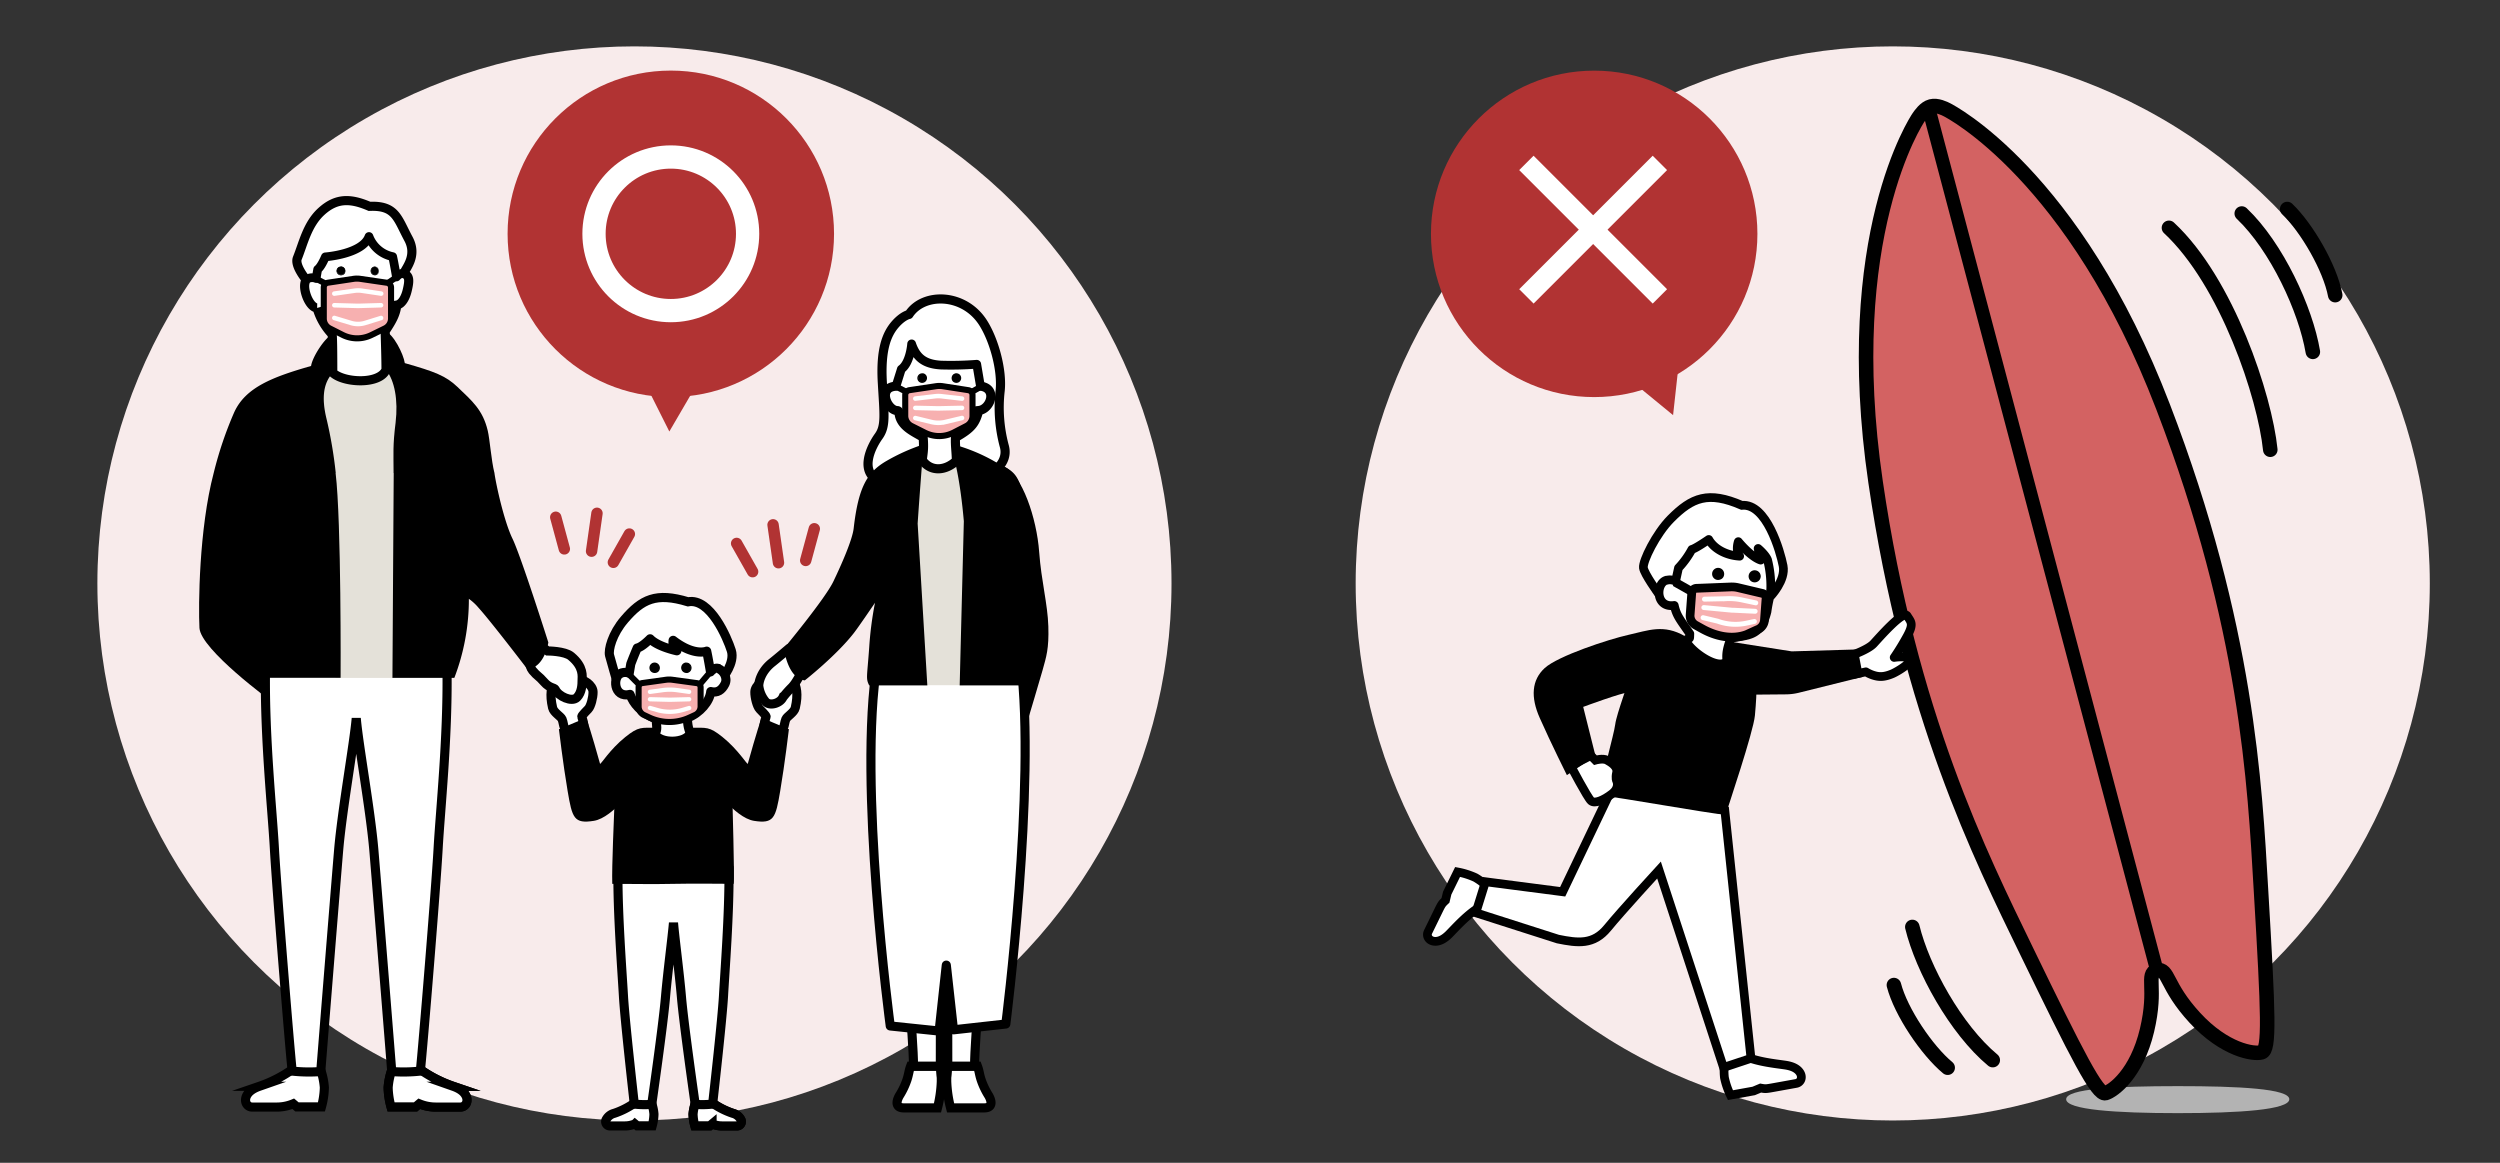
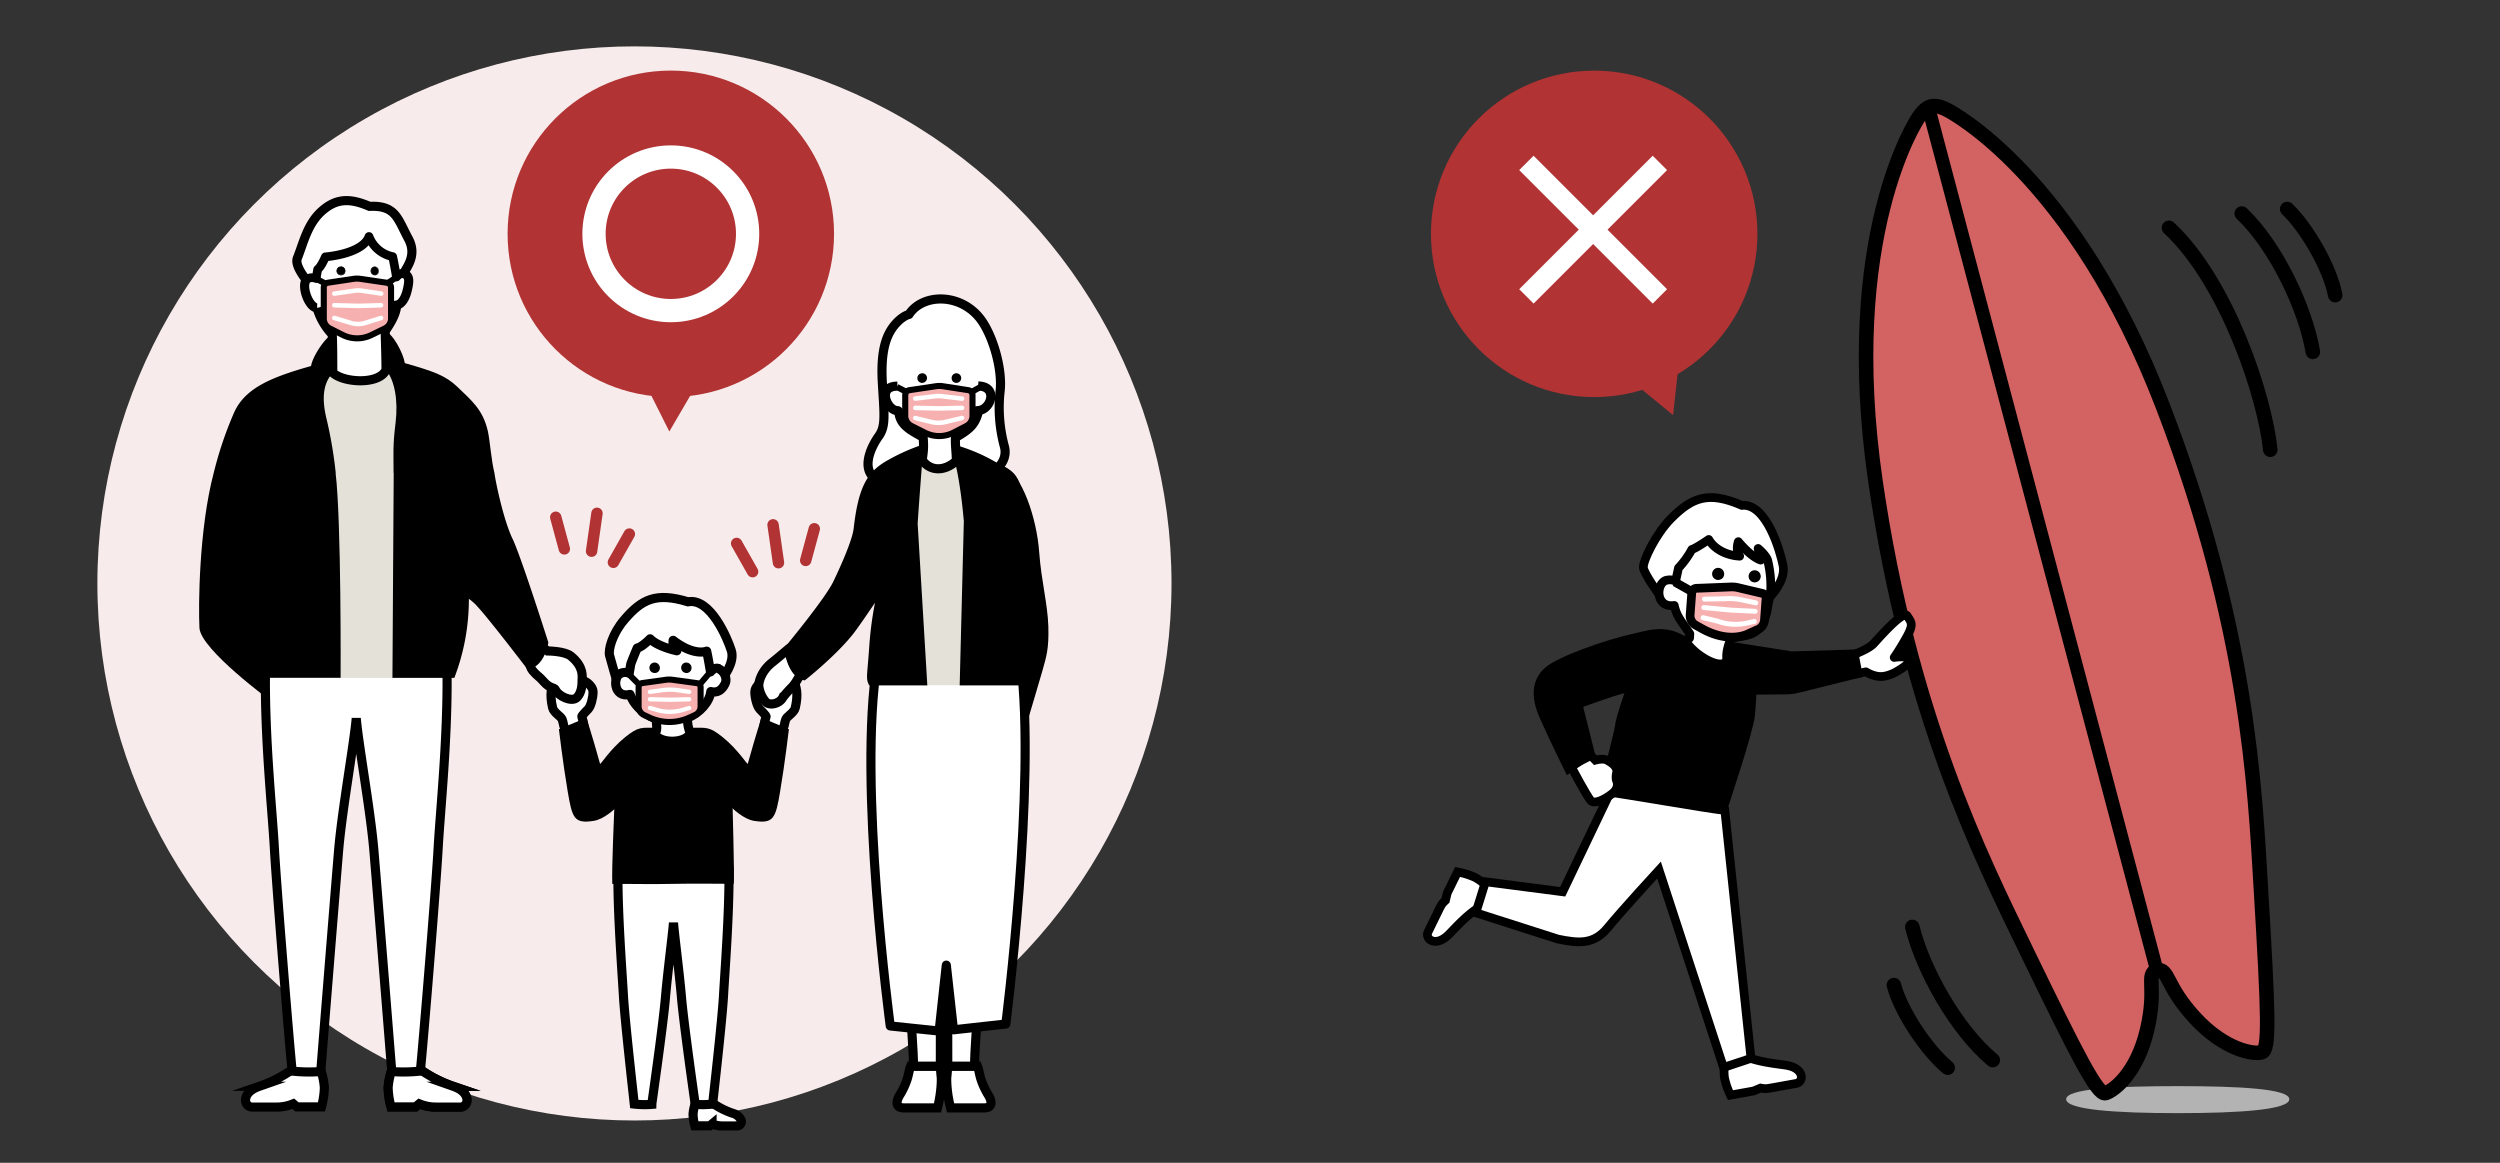
<svg xmlns="http://www.w3.org/2000/svg" id="レイヤー_1" data-name="レイヤー 1" viewBox="0 0 860 400">
  <rect x="0" y="0" width="860" height="400" fill="#333333" stroke="none" />
  <defs>
    <style>.cls-1{fill:#f8ebeb;}.cls-2{fill:#b3b3b3;}.cls-17,.cls-18,.cls-3,.cls-4{fill:#fff;}.cls-10,.cls-13,.cls-17,.cls-18,.cls-19,.cls-20,.cls-22,.cls-3,.cls-4,.cls-5,.cls-6,.cls-7{stroke:#000;}.cls-11,.cls-12,.cls-15,.cls-16,.cls-17,.cls-19,.cls-20,.cls-21,.cls-3,.cls-5,.cls-7,.cls-8{stroke-miterlimit:10;}.cls-3,.cls-4,.cls-6{stroke-width:3.14px;}.cls-10,.cls-13,.cls-18,.cls-22,.cls-4,.cls-6{stroke-linejoin:round;}.cls-20,.cls-5{fill:#f7b0b0;}.cls-5,.cls-7{stroke-width:2.09px;}.cls-10,.cls-11,.cls-12,.cls-15,.cls-16,.cls-19,.cls-21,.cls-22,.cls-6,.cls-7,.cls-8{fill:none;}.cls-11,.cls-15,.cls-16,.cls-21,.cls-8{stroke:#fff;}.cls-11,.cls-12,.cls-21,.cls-22,.cls-8{stroke-linecap:round;}.cls-8{stroke-width:1.47px;}.cls-9{fill:#e4e1d9;}.cls-10,.cls-17,.cls-18,.cls-19,.cls-20{stroke-width:3px;}.cls-11{stroke-width:1.55px;}.cls-12{stroke:#b13333;stroke-width:3.92px;}.cls-13{fill:#d36262;}.cls-13,.cls-22{stroke-width:5px;}.cls-14{fill:#b13333;}.cls-15{stroke-width:8px;}.cls-16{stroke-width:6.99px;}.cls-21{stroke-width:1.69px;}</style>
  </defs>
  <circle class="cls-1" cx="218.25" cy="200.7" r="184.75" />
-   <circle class="cls-1" cx="651.1" cy="200.7" r="184.75" />
  <path class="cls-2" d="M787.52,378.14c0,3.62-17.18,4.78-38.38,4.78s-38.38-1.16-38.38-4.78,17.19-4.51,38.38-4.51S787.52,374.53,787.52,378.14Z" />
  <path d="M73.5,162.74C68.43,182,68.23,208.53,68.61,216s24.94,25.4,24.94,25.4l8.6-8.26-2.59-73.44Z" />
  <path class="cls-3" d="M144.59,367.93a45.26,45.26,0,0,1-9.83.19,23.73,23.73,0,0,0-1.24,6,27.32,27.32,0,0,0,1,6.66h8.42l1.28-1.08a14.91,14.91,0,0,0,6.08,1.13h8.07c1.66,0,2.84-1.71,2-3.69-.69-1.58-2.28-2.68-4.47-3.45A44.8,44.8,0,0,1,144.59,367.93Z" />
  <path class="cls-3" d="M144.59,367.93a45.26,45.26,0,0,1-9.83.19,23.73,23.73,0,0,0-1.24,6,27.32,27.32,0,0,0,1,6.66h8.42l1.28-1.08a14.91,14.91,0,0,0,6.08,1.13h8.07c1.66,0,2.84-1.71,2-3.69-.69-1.58-2.28-2.68-4.47-3.45A44.8,44.8,0,0,1,144.59,367.93Z" />
  <path class="cls-3" d="M100.51,367.93a45.27,45.27,0,0,0,9.83.19,23.3,23.3,0,0,1,1.24,6,27.32,27.32,0,0,1-1,6.66h-8.42l-1.28-1.08a14.88,14.88,0,0,1-6.08,1.13H86.74c-1.66,0-2.83-1.71-2-3.69.69-1.58,2.28-2.68,4.48-3.45A44.93,44.93,0,0,0,100.51,367.93Z" />
  <path class="cls-3" d="M122.55,247.07c.7,8.66,4.9,31.66,6.07,45.54,1.35,16.06,6.14,75.83,6.14,76a53.47,53.47,0,0,0,9.83-.16c.88-8.09,5.38-63.12,6.12-76.45s3.36-37.89,3.07-61.28H91.32C91,254.07,93.67,278.73,94.4,292s5.23,68.36,6.11,76.45a53.49,53.49,0,0,0,9.83.16c0-.13,4.79-59.9,6.14-76C117.65,278.73,121.82,255.69,122.55,247.07Z" />
  <path class="cls-3" d="M245.17,379.5a28.27,28.27,0,0,1-6,.12,14.64,14.64,0,0,0-.76,3.66,16.36,16.36,0,0,0,.61,4h5.15l.78-.65a9.14,9.14,0,0,0,3.72.69h4.94a1.49,1.49,0,0,0,1.21-2.25,4.35,4.35,0,0,0-2.74-2.09A27.18,27.18,0,0,1,245.17,379.5Z" />
-   <path class="cls-3" d="M245.17,379.5a28.27,28.27,0,0,1-6,.12,14.64,14.64,0,0,0-.76,3.66,16.36,16.36,0,0,0,.61,4h5.15l.78-.65a9.14,9.14,0,0,0,3.72.69h4.94a1.49,1.49,0,0,0,1.21-2.25,4.35,4.35,0,0,0-2.74-2.09A27.18,27.18,0,0,1,245.17,379.5Z" />
-   <path class="cls-3" d="M218.2,379.5a28.16,28.16,0,0,0,6,.12,14.2,14.2,0,0,1,.76,3.66,16.56,16.56,0,0,1-.6,4h-5.16l-.78-.65a9.1,9.1,0,0,1-3.72.69h-4.93a1.48,1.48,0,0,1-1.21-2.25,4.33,4.33,0,0,1,2.74-2.09A27.34,27.34,0,0,0,218.2,379.5Z" />
  <path class="cls-3" d="M231.68,317.43c.43,5.26,2,17.05,2.73,25.47.83,9.74,4.74,36.91,4.74,37a32,32,0,0,0,6-.1c.53-4.91,3.29-29.2,3.74-37.29s2.05-28.79,1.88-43H212.58c-.18,14.19,1.43,35,1.88,43s3.2,32.38,3.74,37.29a31.88,31.88,0,0,0,6,.1c0-.08,3.92-27.25,4.74-37C229.67,334.48,231.23,322.66,231.68,317.43Z" />
  <path class="cls-3" d="M200.14,246.51c-.08-.31,2-2.37,2.21-2.6.89-.9,1.69-4,1.66-5.87,0-2.37-3.54-4.65-4.36-3.76s.49-.43-.5.24-.49.73-1.8.75.45-2.33,0-3.41-1.6-3.39-3-1.6c-1.6,2.06-6.42,3.91-4.25,13.23.39,1.65,2.84,2.93,3.25,3.91s.46,2.22.85,3c.49,1,1.24,1.71,4.85.78,1.45-.38,1.24-.43,1.73-1.07C201.16,249.68,200.14,246.51,200.14,246.51Z" />
  <path d="M226,250.36c-5.42,0-6.27-.53-10.9,3.19-5.37,4.31-8.54,9.65-8.69,9.18s-3.4-12.38-4.8-15.79l-9.34,3.92s1.37,11.65,3,21.29c1.57,9.3,2.2,11.3,9,10.22s14.89-12.94,14.89-12.94Z" />
  <path class="cls-3" d="M263.54,246.51c.08-.31-2-2.37-2.21-2.6-.89-.9-1.69-4-1.66-5.87,0-2.37,3.54-4.65,4.35-3.76s-.49-.43.51.24.49.73,1.8.75-.45-2.33,0-3.41,1.61-3.39,3-1.6c1.6,2.06,6.42,3.91,4.24,13.23-.38,1.65-2.83,2.93-3.24,3.91s-.46,2.22-.85,3c-.49,1-1.24,1.71-4.85.78-1.45-.38-1.25-.43-1.73-1.07C262.51,249.68,263.54,246.51,263.54,246.51Z" />
  <path d="M237.65,250.36c5.42,0,6.27-.53,10.9,3.19,5.37,4.31,8.54,9.65,8.69,9.18s3.4-12.38,4.8-15.79l9.34,3.92s-1.37,11.65-3,21.29c-1.56,9.3-2.2,11.3-9,10.22s-14.89-12.94-14.89-12.94Z" />
  <path class="cls-3" d="M248.57,233.23s4.33-5.22,3-9.44-7.22-18.22-14.89-16.77c-11-3.34-15.88-.89-21.88,6.11-4.2,4.89-5.6,10.4-5.11,12.33.44,1.77,2.66,9.33,2.66,9.33" />
  <path d="M224.44,250.36c-.33,7.41,11.11,4.4,13.76,1.44,15.84,6,13.56,4,13.7,19.6,0,4.78.88,30.5.47,32.64-6.26,0-12.49-.16-20.13,0-8,.18-15.72,0-21.62,0-.2-6.2.64-23.51.73-26.82s.46-6.17.53-8.61" />
  <path class="cls-4" d="M213.83,231.53c-3.29.95-2.8,8.82,2.91,7.34,1,3,3.69,6.36,8.94,8.45.18,2.43.62,3.64-.44,5.24,2.14,3.39,10.38,3.11,12.11-.11.05-1-.78-1.59-.91-5.47,4.41-1.67,7.75-5.74,8.06-9.08,2.32.59,3.84-.53,4.88-2.6s-.43-4.72-2.49-5.38" />
  <path d="M225.19,228.15a1.63,1.63,0,0,0-.31,0,1.55,1.55,0,0,0,.31,3.07,1.79,1.79,0,0,0,.69-.15,1.39,1.39,0,0,0,.75-.79,1.57,1.57,0,0,0-1.44-2.16" />
  <path d="M225.19,231.51a1.83,1.83,0,0,1-1.3-.56,1.81,1.81,0,0,1,.93-3,1.81,1.81,0,0,1,1.84.74,1.84,1.84,0,0,1,.21,1.74,1.61,1.61,0,0,1-.88.93A2,2,0,0,1,225.19,231.51Zm0-3.11a1.09,1.09,0,0,0-.26,0,1.3,1.3,0,0,0-1,1.21,1.35,1.35,0,0,0,.36,1,1.32,1.32,0,0,0,1.52.26,1.11,1.11,0,0,0,.61-.63,1.37,1.37,0,0,0-.15-1.28A1.29,1.29,0,0,0,225.19,228.4Z" />
  <path d="M236.13,228.15l-.32,0a1.55,1.55,0,0,0,.32,3.07h.19a1.55,1.55,0,0,0-.19-3.09" />
  <path d="M236.13,231.51a1.81,1.81,0,0,1-.37-3.58,1.55,1.55,0,0,1,.37,0,1.81,1.81,0,0,1,.22,3.6Zm0-3.11a1.09,1.09,0,0,0-.26,0,1.3,1.3,0,0,0-1,1.22,1.3,1.3,0,0,0,1.45,1.33,1.29,1.29,0,0,0-.16-2.58Z" />
  <path class="cls-5" d="M239,246l-2,.92a16.34,16.34,0,0,1-13.58-.07l-1.79-.84a3.24,3.24,0,0,1-1.95-2.91v-6.73a1.47,1.47,0,0,1,1.32-1.4l8.09-1.13a8.1,8.1,0,0,1,2.2,0l8.39,1.15a1.47,1.47,0,0,1,1.33,1.4V243A3.25,3.25,0,0,1,239,246Z" />
  <path class="cls-6" d="M213.45,231.69a3.59,3.59,0,0,1,3-.1l.54-3.18s.65-1.81,2.21-5.49c1.69-.32,4.44-3.17,4.44-3.17,2.64,2.75,9.19,4.12,9.19,4.12a4.12,4.12,0,0,1-1.27-3.59c7.29,5.6,11.54,3.72,11.54,3.72.56,2.56,1.31,7.13,1.31,7.13s1.51-1.81,2.81-1.09" />
  <line class="cls-7" x1="220.02" y1="235.65" x2="216.23" y2="231.85" />
  <line class="cls-7" x1="240.91" y1="235.2" x2="244.37" y2="231.13" />
  <path class="cls-8" d="M223.58,238l4.33-.59a18.35,18.35,0,0,1,5,0l4.15.58" />
  <path class="cls-8" d="M223.58,240.54l6.65.17h.38l6.47-.17" />
  <path class="cls-8" d="M223.58,243.53l2.52.72a15.63,15.63,0,0,0,8.63,0l2.35-.69" />
  <path class="cls-3" d="M182.88,220.14c2.37,1.42,5.5,3.79,5.5,3.79s5.89,0,8.06,1.81c4.49,3.71,3.8,7,3.8,8.31s-.05,4.16-1.78,5.89-6.37-.39-7.45-2.76c-.3-.67-1.94-.38-3.82-2.53-2.06-2.36-2.17-1.82-4-4-2.52-2.94-1-15.38-1-15.38Z" />
  <path class="cls-9" d="M112.31,144c1.45,6,2.5,83.12,3.14,89.21h19.93v-71c0-6-.25-8.78.7-16.76s-.32-14.35-3.29-18.18c-2.21,5.18-14.57,4.54-18.32,1C111.44,131.51,110.47,136.34,112.31,144Z" />
  <path d="M112.31,144c-1.84-7.62-.87-12.45,2.16-15.74,0-3.22,0-10.81-.19-13.2-2.45,1-6.82,7.68-7.27,10.83-13.16,3.77-22.48,7.32-26.41,15.87a128.17,128.17,0,0,0-7.1,21h42A148.66,148.66,0,0,0,112.31,144Z" />
  <path d="M136.08,145.39c-1,8-.7,10.75-.7,16.76v.59h34.71c-1.12-4.47-1.58-11.61-2.32-14.64-1.72-7.13-5.31-10.12-10.41-15-4-3.81-7.82-5.26-18.11-8.19-.45-3.15-3.95-10.07-6.76-11,.12,3.83.3,9.36.3,13.27C135.76,131,137,137.55,136.08,145.39Z" />
  <path class="cls-3" d="M106.2,95.75c-3.25.93-.28,10.08,2.87,10.19a22,22,0,0,0,5.21,9.08c.18,2.39.19,10,.19,13.2,3.75,3.53,16.11,4.17,18.32-1,0-3.91-.18-9.44-.3-13.27,2-3.06,3.69-5.65,4-9,1.8-.3,3-2.67,3.55-4.89.9-3.69.84-5.28-1.19-5.94.9-2.1,4.77-6.21,1.64-12-3.8-7.07-4.36-11.52-13.4-11.14-6.7-2.89-11.41-2.8-16.39,1.63s-6.33,11.05-8.42,16.21c-1,2.56,3,7.34,3,7.34" />
  <path d="M117.27,91.8l-.28,0a1.4,1.4,0,0,0-1.11,1.3,1.41,1.41,0,0,0,1.39,1.46,1.67,1.67,0,0,0,.63-.14,1.21,1.21,0,0,0,.67-.7,1.41,1.41,0,0,0-1.3-2" />
  <path d="M117.27,94.72a1.51,1.51,0,0,1-1.09-.47,1.5,1.5,0,0,1-.42-1.12A1.52,1.52,0,0,1,117,91.7a1.54,1.54,0,0,1,1.55.62,1.61,1.61,0,0,1,.17,1.47,1.35,1.35,0,0,1-.74.78A1.67,1.67,0,0,1,117.27,94.72Zm0-2.79L117,92a1.27,1.27,0,1,0,.83,2.38,1.09,1.09,0,0,0,.6-.63,1.3,1.3,0,0,0-.14-1.23A1.28,1.28,0,0,0,117.27,91.93Z" />
  <path d="M129,91.8l-.29,0a1.4,1.4,0,0,0,.29,2.76h.17A1.4,1.4,0,0,0,129,91.8" />
  <path d="M129,94.72a1.55,1.55,0,0,1-1.09-.46,1.56,1.56,0,0,1-.43-1.11,1.54,1.54,0,0,1,1.21-1.45,1.63,1.63,0,0,1,.31,0,1.52,1.52,0,0,1,.19,3Zm0-2.79a1.15,1.15,0,0,0-.26,0,1.27,1.27,0,0,0-1,1.19,1.28,1.28,0,0,0,.36.93,1.25,1.25,0,0,0,1.06.37,1.26,1.26,0,0,0-.16-2.52Z" />
  <path class="cls-5" d="M132.35,113l-4.64,2.27a11.12,11.12,0,0,1-9.84-.06L113.5,113a3.78,3.78,0,0,1-2.12-3.38V98.88a1.66,1.66,0,0,1,1.43-1.63l8.77-1.32a8,8,0,0,1,2.39,0l9.1,1.33a1.66,1.66,0,0,1,1.45,1.62v10.73A3.79,3.79,0,0,1,132.35,113Z" />
  <path class="cls-10" d="M105.82,95.9a3.54,3.54,0,0,1,2.92-.1l.54-3.14s1.1-.66,2.65-4.3c0,0,12.8-.91,15-7a11.05,11.05,0,0,0,8.15,6.92c.56,2.54,1.3,7,1.3,7s1.49-1.78,2.77-1.06" />
  <line class="cls-7" x1="111.83" y1="97.48" x2="108.57" y2="95.81" />
  <line class="cls-7" x1="133.64" y1="97.24" x2="136.35" y2="95.34" />
  <path class="cls-11" d="M115,101l7-1a8.77,8.77,0,0,1,2.4,0l6.73,1" />
  <path class="cls-11" d="M115,105l7.93.22h.46l7.7-.22" />
  <path class="cls-11" d="M115,109.37l5.73,1.73a8.27,8.27,0,0,0,4.85,0l5.51-1.71" />
  <path d="M170.09,162.74c.53,3.86,3.29,16.56,6.2,22.55S188.63,221,188.63,221s-1.19,8.56-7.18,9.24c0,0-12.63-16.54-16.77-21.09a17.53,17.53,0,0,0-3.39-3.15,75.36,75.36,0,0,1-5,27.19H135l.43-70.43,15-10Z" />
  <path d="M115.45,162.74c2,16.53,1.72,70.43,1.72,70.43H88.56s-4.85-12-4.85-23.09,7.57-49.58,7.57-49.58Z" />
  <path class="cls-3" d="M327,381.11h11.62c2.47,0,2.89-1.73,1.49-4.21a25.64,25.64,0,0,1-2.64-5.56c-.66-2.1-.58-2.84-1.23-4.57H326c-.33,5.27-.33,2.57-.33,5.27A42.42,42.42,0,0,0,327,381.11Z" />
  <path class="cls-3" d="M335.26,366.77c0-10.35,3.14-39.91,3.14-52.42H324.8c0,14.52.47,19.15.94,26.3.35,5.26.29,21,.29,26.12Z" />
  <path class="cls-3" d="M322.5,381.11H310.88c-2.48,0-2.89-1.73-1.49-4.21a25.64,25.64,0,0,0,2.64-5.56c.66-2.1.58-2.84,1.23-4.57h10.22c.33,5.27.33,2.57.33,5.27A42.42,42.42,0,0,1,322.5,381.11Z" />
  <path class="cls-3" d="M314.24,366.77c0-10.35-3.13-39.91-3.13-52.42H324.7c0,14.52-.46,19.15-.93,26.3-.35,5.26-.29,21-.29,26.12Z" />
  <path class="cls-4" d="M303.79,166c-9-2.82-4.09-12.37-1.54-15.91s1.9-7.37,1.27-18.55,1.43-16.58,4.54-20.09c2.59-2.91,4.62-3.27,4.62-3.27,5-7.64,18.95-7.39,25.48,2.82,3.84,6,6.63,16.36,5.9,23.36a51,51,0,0,0,1.46,19.27c1.73,6.73-6.46,10.28-6.46,10.28" />
  <path class="cls-4" d="M301.79,227.93c-6.82,41.18,4.46,125,4.46,125l16.81,1.75L325.53,332,328,354.26l18-2s10.47-82.19,5.14-124.35Z" />
  <path class="cls-9" d="M309.35,186.1c1,4.59,7.77,44.94,8.21,49.61h13.81c0-.19,6.17-48.36,6.17-48.48,0-4.6-6.35-10.24-5.68-16.35s-.23-11-2.29-13.92c-1.53,4-10.09,3.48-12.68.78C314.78,160.25,308.07,180.27,309.35,186.1Z" />
  <path class="cls-3" d="M278.1,219c-1,1.64-6.73,4.1-6.73,4.1s-3.83,3.26-5.73,4.77c-3.94,3.11-4.63,6.88-4.63,8a10.16,10.16,0,0,0,2.45,5.62c1.51,1.46,4.91.41,5.85-1.59a35.11,35.11,0,0,1,3.14-3.53c1.81-2,2.16-3.57,3.79-5.38,2.21-2.47,4.65-9.72,4.65-9.72Z" />
  <path class="cls-3" d="M336.52,132.78c6.91.18,4.45,8,.18,8.44-1.13,4.28-2.34,6.1-8,9.28-.18,2.4.29,5.28.29,8-3.74,3.53-8.79,3.9-11.71-.17.13-2.2.65-3.27.29-7.86-3.05-1.91-8.06-3.79-8.34-8.71a.55.55,0,0,0-.54-.51c-3.49,0-7.17-8.41,0-8.41" />
  <path d="M329,128.66a1.43,1.43,0,0,1,.29,0,1.4,1.4,0,0,1-.29,2.76,1.46,1.46,0,0,1-.62-.14,1.21,1.21,0,0,1-.67-.7,1.41,1.41,0,0,1,1.29-2" />
  <path d="M329,131.71a1.87,1.87,0,0,1-.72-.16,1.49,1.49,0,0,1-.81-.86,1.72,1.72,0,0,1,.19-1.59,1.65,1.65,0,1,1,1.34,2.61Zm0-2.79a1.13,1.13,0,0,0-.92.48,1.19,1.19,0,0,0-.13,1.12,1,1,0,0,0,.53.55,1.15,1.15,0,0,0,1.34-.23,1.16,1.16,0,0,0,.32-.84,1.14,1.14,0,0,0-.9-1.06Z" />
  <path d="M317.25,128.66a1.33,1.33,0,0,1,.28,0,1.42,1.42,0,0,1,1.11,1.32,1.4,1.4,0,0,1-1.39,1.44h-.17a1.4,1.4,0,0,1,.17-2.78" />
  <path d="M317.25,131.71l-.21,0a1.65,1.65,0,0,1,.21-3.29,2.09,2.09,0,0,1,.34,0,1.66,1.66,0,0,1,.84,2.77A1.69,1.69,0,0,1,317.25,131.71Zm0-2.79a1.13,1.13,0,0,0-.14,2.26,1.12,1.12,0,0,0,.95-.33,1.15,1.15,0,0,0,.32-.83,1.14,1.14,0,0,0-.9-1.08Z" />
-   <path class="cls-10" d="M307.86,134s2-6.33,2.19-7c3.1-2.24,3.55-8.71,3.55-8.71,1.6,4.74,4.42,7,10.18,7.3A115.73,115.73,0,0,0,336,125.3l1.44,8.55" />
  <line class="cls-7" x1="334.11" y1="134.9" x2="338.18" y2="132.6" />
  <line class="cls-7" x1="311.67" y1="134.74" x2="308.53" y2="133.12" />
  <path d="M315.67,180.09,319,235.78H299c-1.21-2.44-.73-2.7,0-13a119.47,119.47,0,0,1,2-15.43s-5.58,8.24-7.28,10.42c-6.05,7.78-16.86,16.28-16.86,16.28-6-.68-7.19-11-7.19-11s14.12-17,17-23,6.59-14.48,7-18.34c1.64-14.36,4.72-19.32,11.27-23.14A67.45,67.45,0,0,1,317.27,153v5.4S316.41,169.19,315.67,180.09Z" />
  <path d="M331.56,179.29l-1.43,56.49h22.73c-.75-11.24-2.45-2-3.16-12.3-.62-9.19-4.39-13.76-4.39-13.76s8.8-24.17,8.36-28c-2.35-20.59-4.45-18.86-11.71-23.09A60.34,60.34,0,0,0,328.4,153v5.4S330.33,165.18,331.56,179.29Z" />
  <path class="cls-5" d="M313.57,146.53l4.64,2.33a10.87,10.87,0,0,0,9.84-.06l4.37-2.26a3.89,3.89,0,0,0,2.12-3.48v-7.17a1.69,1.69,0,0,0-1.43-1.67l-8.77-1.36a8,8,0,0,0-2.39,0l-9.1,1.36a1.71,1.71,0,0,0-1.45,1.68V143A3.91,3.91,0,0,0,313.57,146.53Z" />
  <path class="cls-11" d="M330.94,137.12l-6.95-.8a10.14,10.14,0,0,0-2.4,0l-6.73.79" />
  <path class="cls-11" d="M330.94,140.32l-7.92.17h-.46l-7.7-.17" />
  <path class="cls-11" d="M330.94,143.79l-5.72,1.37a10.33,10.33,0,0,1-4.85,0l-5.51-1.35" />
  <path d="M345.48,160.54c6.06,2.79,11.15,17.61,12,29.38.72,9.94,2.91,17.79,3.15,25.54s-.7,10.45-2,15.14c-1.16,4.08-4.68,15.85-4.68,15.85l-2.23-10.67s-7-21.7-8.43-33.1S345.48,160.54,345.48,160.54Z" />
  <line class="cls-12" x1="277.16" y1="192.79" x2="280.12" y2="181.89" />
  <line class="cls-12" x1="267.8" y1="193.58" x2="265.93" y2="180.54" />
  <line class="cls-12" x1="258.9" y1="196.66" x2="253.4" y2="186.94" />
  <line class="cls-12" x1="194.13" y1="188.82" x2="191.18" y2="177.93" />
  <line class="cls-12" x1="203.5" y1="189.61" x2="205.36" y2="176.57" />
  <line class="cls-12" x1="211" y1="193.44" x2="216.5" y2="183.71" />
  <path class="cls-13" d="M744.12,140C713.52,60.17,670.73,38.27,669.84,37.8s-3.49-1.75-5.58-1.2-3.63,2.86-4.27,3.77S632.85,81.26,645.2,165.81c11.7,80.07,36.22,128.94,51.88,161.23,17.55,36.18,24.49,49.8,27.22,49s10.73-6.71,14.27-21.62-.6-19,3.37-20.73c4.3-.45,2.81,5.27,13.09,16.43s20.24,12.67,23,11.87,2.33-12.4-.27-56.1C775.66,270.12,773.11,215.5,744.12,140Z" />
  <path d="M742.24,334.91h0a2.31,2.31,0,0,1-2.82-1.65L661.8,40.07a2.32,2.32,0,0,1,1.65-2.83h0a2.32,2.32,0,0,1,2.82,1.64l77.62,293.21A2.32,2.32,0,0,1,742.24,334.91Z" />
  <circle class="cls-14" cx="230.76" cy="80.43" r="56.15" />
  <polygon class="cls-14" points="222.15 132.3 230.25 148.44 239.38 132.79 222.15 132.3" />
  <circle class="cls-15" cx="230.76" cy="80.43" r="26.42" />
  <circle class="cls-14" cx="548.4" cy="80.45" r="56.15" />
  <polygon class="cls-14" points="561.58 131.35 575.54 142.81 577.52 124.8 561.58 131.35" />
  <line class="cls-16" x1="525.08" y1="56.04" x2="571" y2="101.96" />
  <line class="cls-16" x1="571" y1="56.04" x2="525.08" y2="101.96" />
  <path class="cls-17" d="M600,363.22a22.21,22.21,0,0,1-6.65,1.54,22.89,22.89,0,0,0-.15,5.89,26,26,0,0,0,2.07,6.08l8-1.44,2.38-1c1.68.3,1.79.3,4.6-.21l7.64-1.38c1.57-.28,2.39-2.09,1.24-3.81-.92-1.36-2.62-2.12-4.83-2.47C611.21,365.94,604.61,365.35,600,363.22Z" />
  <path class="cls-17" d="M509.49,311.77a22.35,22.35,0,0,1,2.7-6.27,22.65,22.65,0,0,0-4.65-3.61,26.23,26.23,0,0,0-6.13-1.94l-3.57,7.28-.6,2.51c-1.24,1.17-1.31,1.27-2.56,3.82l-3.42,7c-.7,1.44.27,3.17,2.34,3.26,1.64.07,3.26-.84,4.85-2.42C500.64,319.2,505,314.23,509.49,311.77Z" />
  <path class="cls-18" d="M637.33,225.3s5.34-1.9,7.16-3.85,10.29-11.71,11.58-9.6,2.37,2.66,0,7-4.47,7.31-4.47,7.31,4.35-.68,5.33.55-4.41,4.41-5.94,5.05c-3.09,1.32-4.85,1.08-6.66.5a12,12,0,0,1-2.47-1.15l-4.05.88Z" />
  <path d="M589.31,219.82l27.05,4.25,22.73-.67,1.78,9.41-22.1,5.5a19.18,19.18,0,0,1-4.34.55l-25.28.22Z" />
  <path class="cls-17" d="M593.34,278.8l9,85.27-9.45,3.14-22.19-67.92s-12.86,14-17.7,19.91-10.19,5.24-17.08,3.84L507.68,314,511,303.32l26.56,3.45,15.54-32.53,1.91-3.87Z" />
  <path class="cls-17" d="M609.05,205.15s5.3-5.5,4.34-10.48-5.72-21.64-14.2-20.83c-11.54-5-17.12-2.75-24.43,4.61-5.11,5.14-9.73,14.61-9.43,16.87.27,2.08,5.15,8.83,5.15,8.83" />
  <path d="M579.24,219.08c4.57,4.16,12.39,5.38,16,2.2,8.14,6,10.13,6.43,8.45,24.86-.52,5.66-9.34,31.69-10.08,34.17-7.63-.77-35.87-5.95-43.06-6.67.5-7.36,4.58-20.5,5.08-24.4s4.89-15,5.27-17.84l12.25-14.12Z" />
  <path class="cls-18" d="M573,199.73a4.12,4.12,0,0,1,3.4.23l1-4.58A30,30,0,0,0,582,189c1.23-.26,5.81-3.42,5.81-3.42,1.86,3.31,6.13,5.49,10.63,5.75-1.52-2-.46-5-.46-5,4.77,5.66,7.7,6.34,7.7,6.34l-.89-4s2.56,2.12,3.25,3.94a37.1,37.1,0,0,1,1.11,9.79c-.17,3-.71,3.73-1.31,8-2.25,9.16-7.2,7.85-12.44,9.25-2,5.14-1.26,6.57-1.44,7.74-2.35,3.49-12-2.85-14.05-7,1.39-1.72,1.32.4,1.39-2.4-3.36-4.89-4.55-6.14-5.35-9.72-6.7,1-6.36-8-2.48-8.73" />
  <line class="cls-19" x1="581.83" y1="203.43" x2="576.18" y2="200.24" />
  <path class="cls-20" d="M604.45,216.64l-3.64,1.66c-5.08,1.87-10.7.56-15.41-2.09l-2-1.11a3.73,3.73,0,0,1-2-3.51l.57-7.72a1.68,1.68,0,0,1,1.63-1.49l11.55-.46a9.75,9.75,0,0,1,2.53.18l8.44,2a1.69,1.69,0,0,1,1.41,1.72l-.57,7.68A3.76,3.76,0,0,1,604.45,216.64Z" />
  <path class="cls-21" d="M586.33,206.11l7.2-.15a21,21,0,0,1,5.75.43l4.71,1" />
  <path class="cls-21" d="M586.11,209l9.8.92.43,0,7.44.36" />
  <path class="cls-21" d="M585.86,212.48l5,1.2a18,18,0,0,0,9.9.69l2.75-.59" />
  <path class="cls-17" d="M547.24,259.91l1.56,1.58s2.61-.75,4,0,3.78,2.24,3.32,4.28,0,2.84,0,2.84,1.22,2.3-1.65,4.5-5.89,3.48-7.14,2.38-7-12.07-7-12.07Z" />
  <path d="M579.63,218.85c-7.37-4.25-12.54-2-19.45-.46s-24.3,7.29-28.8,11.42-4.89,10-1.71,17.16c3.89,8.78,9.34,19.68,9.34,19.68l9.82-6.68-4.21-16.8s13.45-5,16-5.08,13.67-13.56,13.67-13.56Z" />
  <path d="M591.16,195.65a1.45,1.45,0,0,0-.36,0,1.79,1.79,0,0,0,.12,3.55,2,2,0,0,0,.81-.13,1.53,1.53,0,0,0,.92-.84,1.8,1.8,0,0,0-1.49-2.59" />
  <path d="M590.9,199.5a2,2,0,0,1-1.44-.73,2.06,2.06,0,0,1-.48-1.57,2.07,2.07,0,0,1,3.83-.86,2.15,2.15,0,0,1,.11,2,1.86,1.86,0,0,1-1.09,1A2.18,2.18,0,0,1,590.9,199.5Zm.24-3.56a1.49,1.49,0,0,0-1.58,1.32,1.51,1.51,0,0,0,2.07,1.55,1.29,1.29,0,0,0,.75-.68,1.58,1.58,0,0,0-.07-1.48A1.49,1.49,0,0,0,591.14,195.94Z" />
  <path d="M603.72,196.48a1.54,1.54,0,0,0-.37,0,1.79,1.79,0,0,0,.13,3.55h.22a1.78,1.78,0,0,0,0-3.56" />
  <path d="M603.46,200.33a2.08,2.08,0,1,1,2.22-2.19,2.09,2.09,0,0,1-2,2.2Zm.24-3.56a1.62,1.62,0,0,0-.31,0,1.5,1.5,0,0,0-1.27,1.32,1.55,1.55,0,0,0,.35,1.12,1.47,1.47,0,0,0,1.22.51,1.49,1.49,0,0,0,0-3Z" />
  <path class="cls-22" d="M746.12,78.37c20,18.59,33,58.09,34.86,76.34" />
  <path class="cls-22" d="M771.16,73.45c12,11.39,22,33,24.46,47.59" />
  <path class="cls-22" d="M786.8,71.9c6.69,6.38,14.74,20.22,16.51,29.63" />
  <path class="cls-22" d="M685.51,364.68c-12.7-10.55-24.19-31.44-27.67-45.81" />
  <path class="cls-22" d="M670,367.29c-7.11-5.9-16.09-19.16-18.5-28.43" />
</svg>